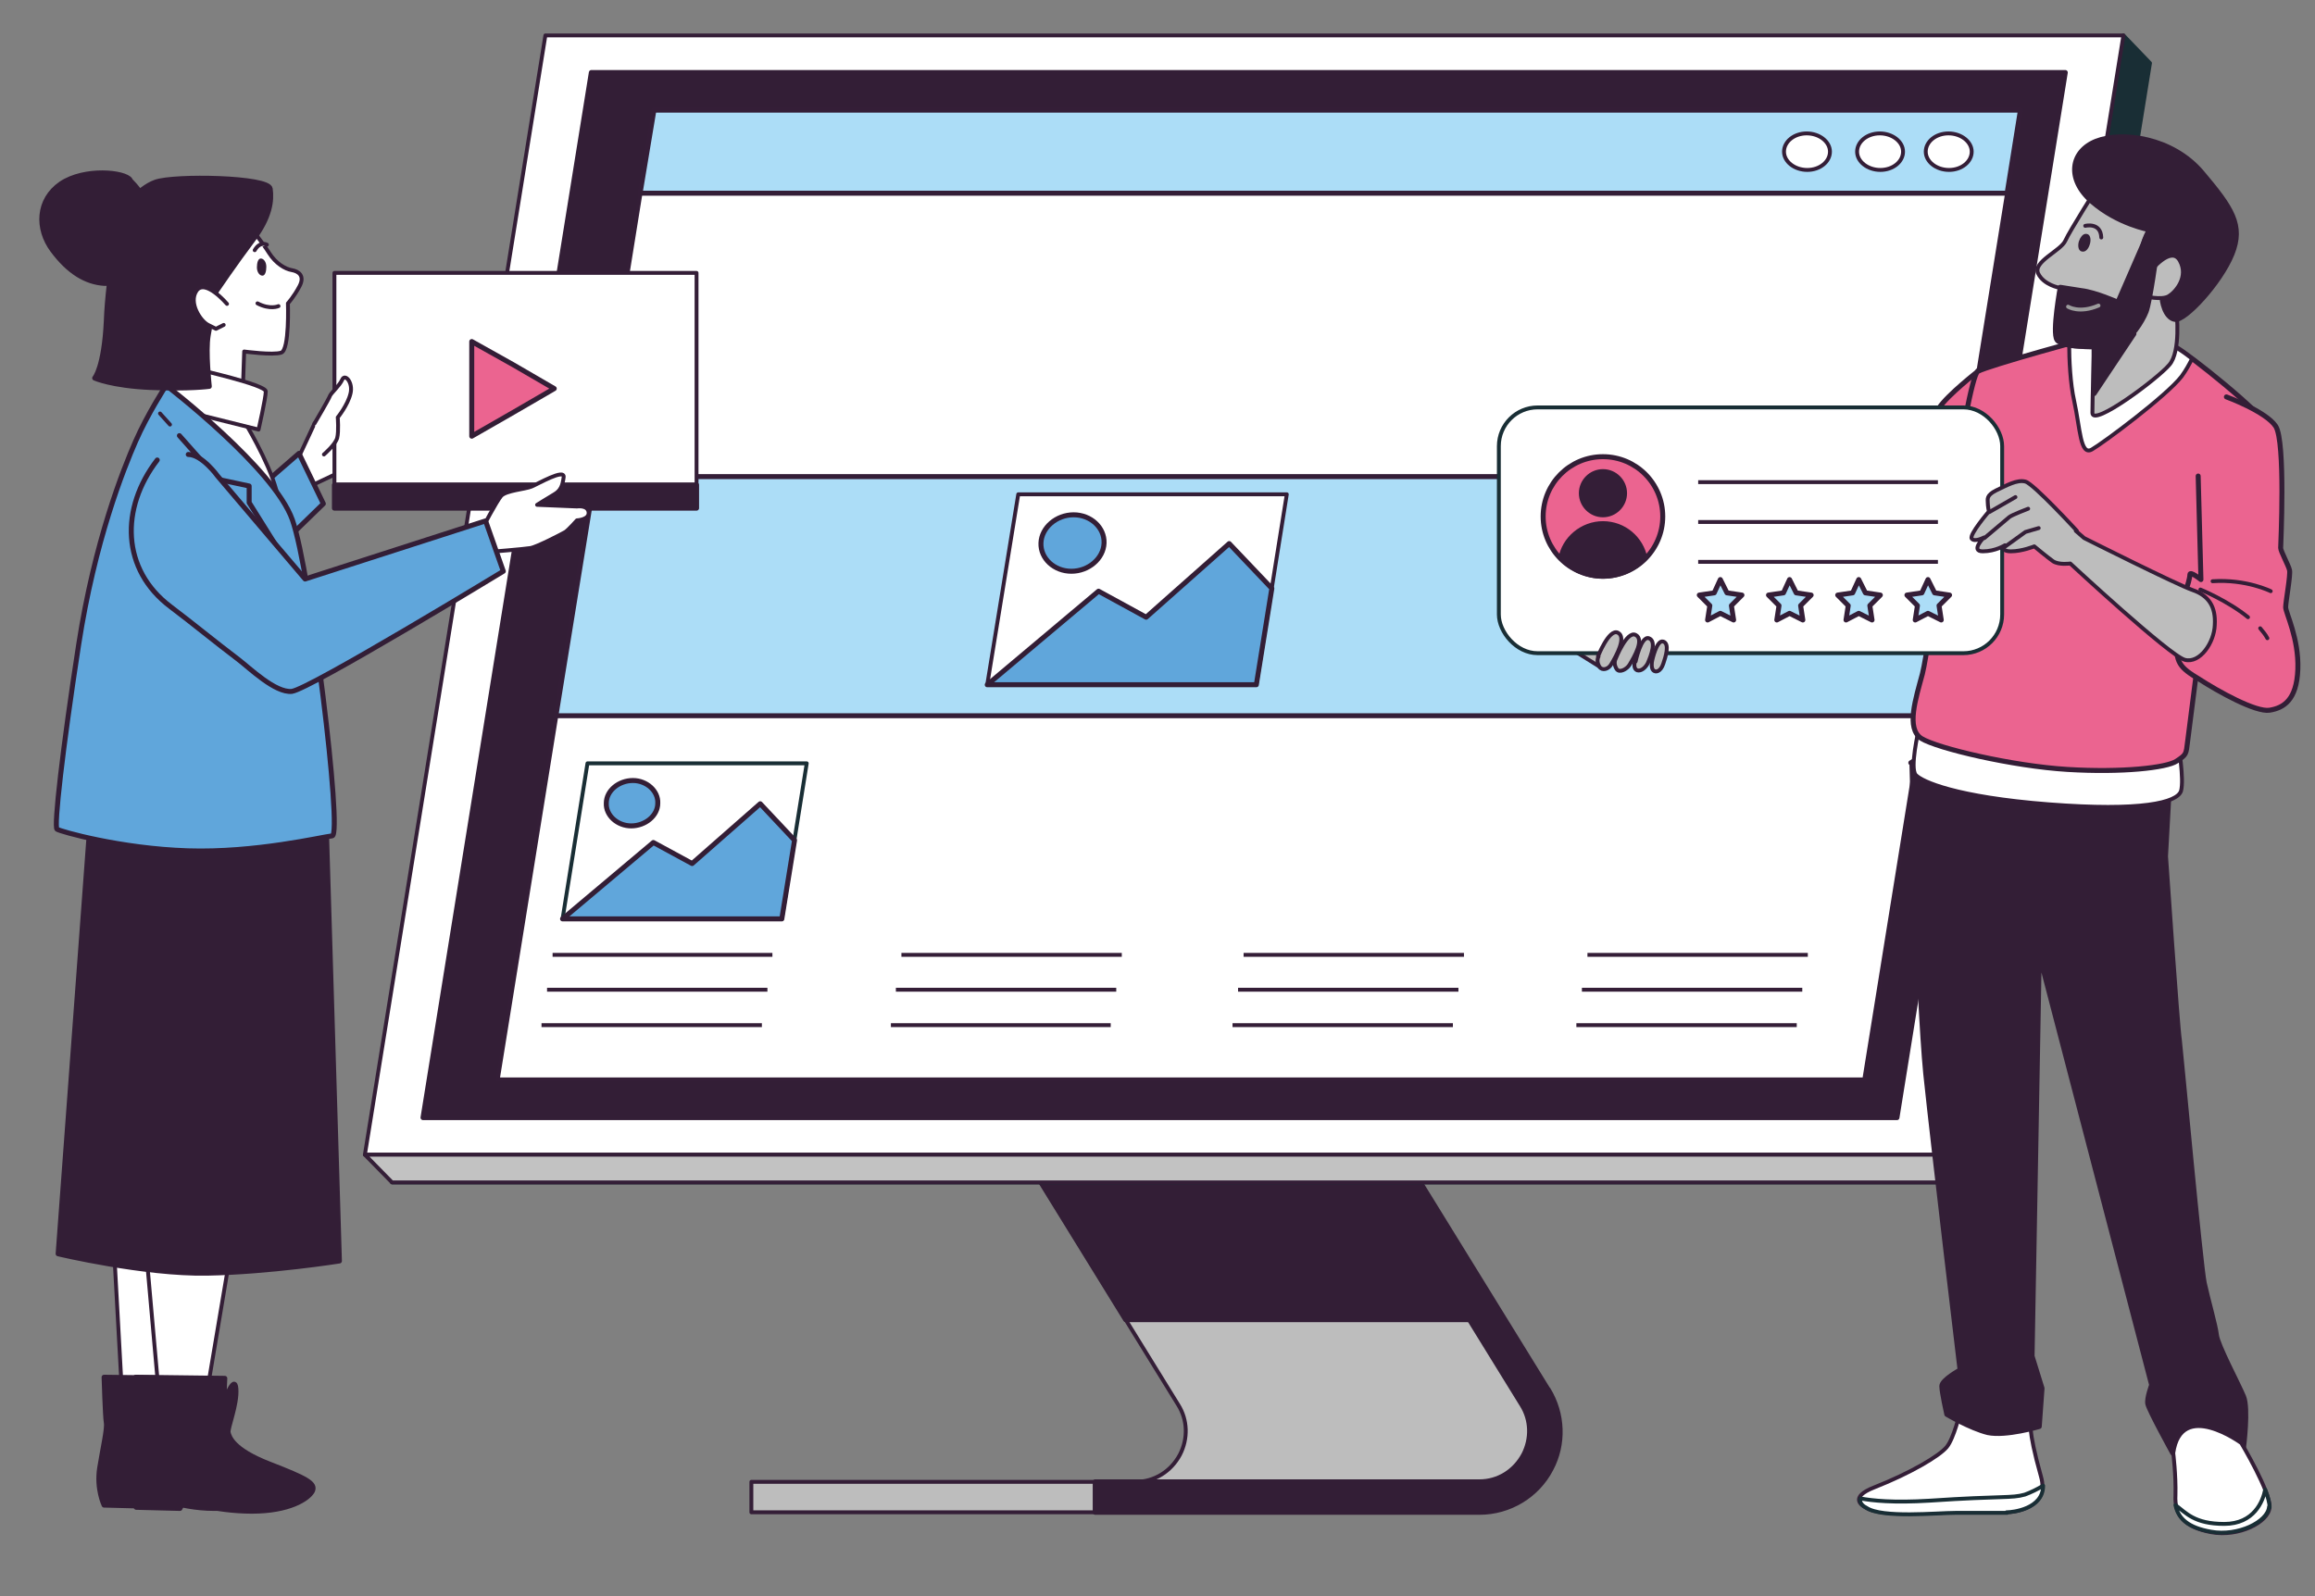
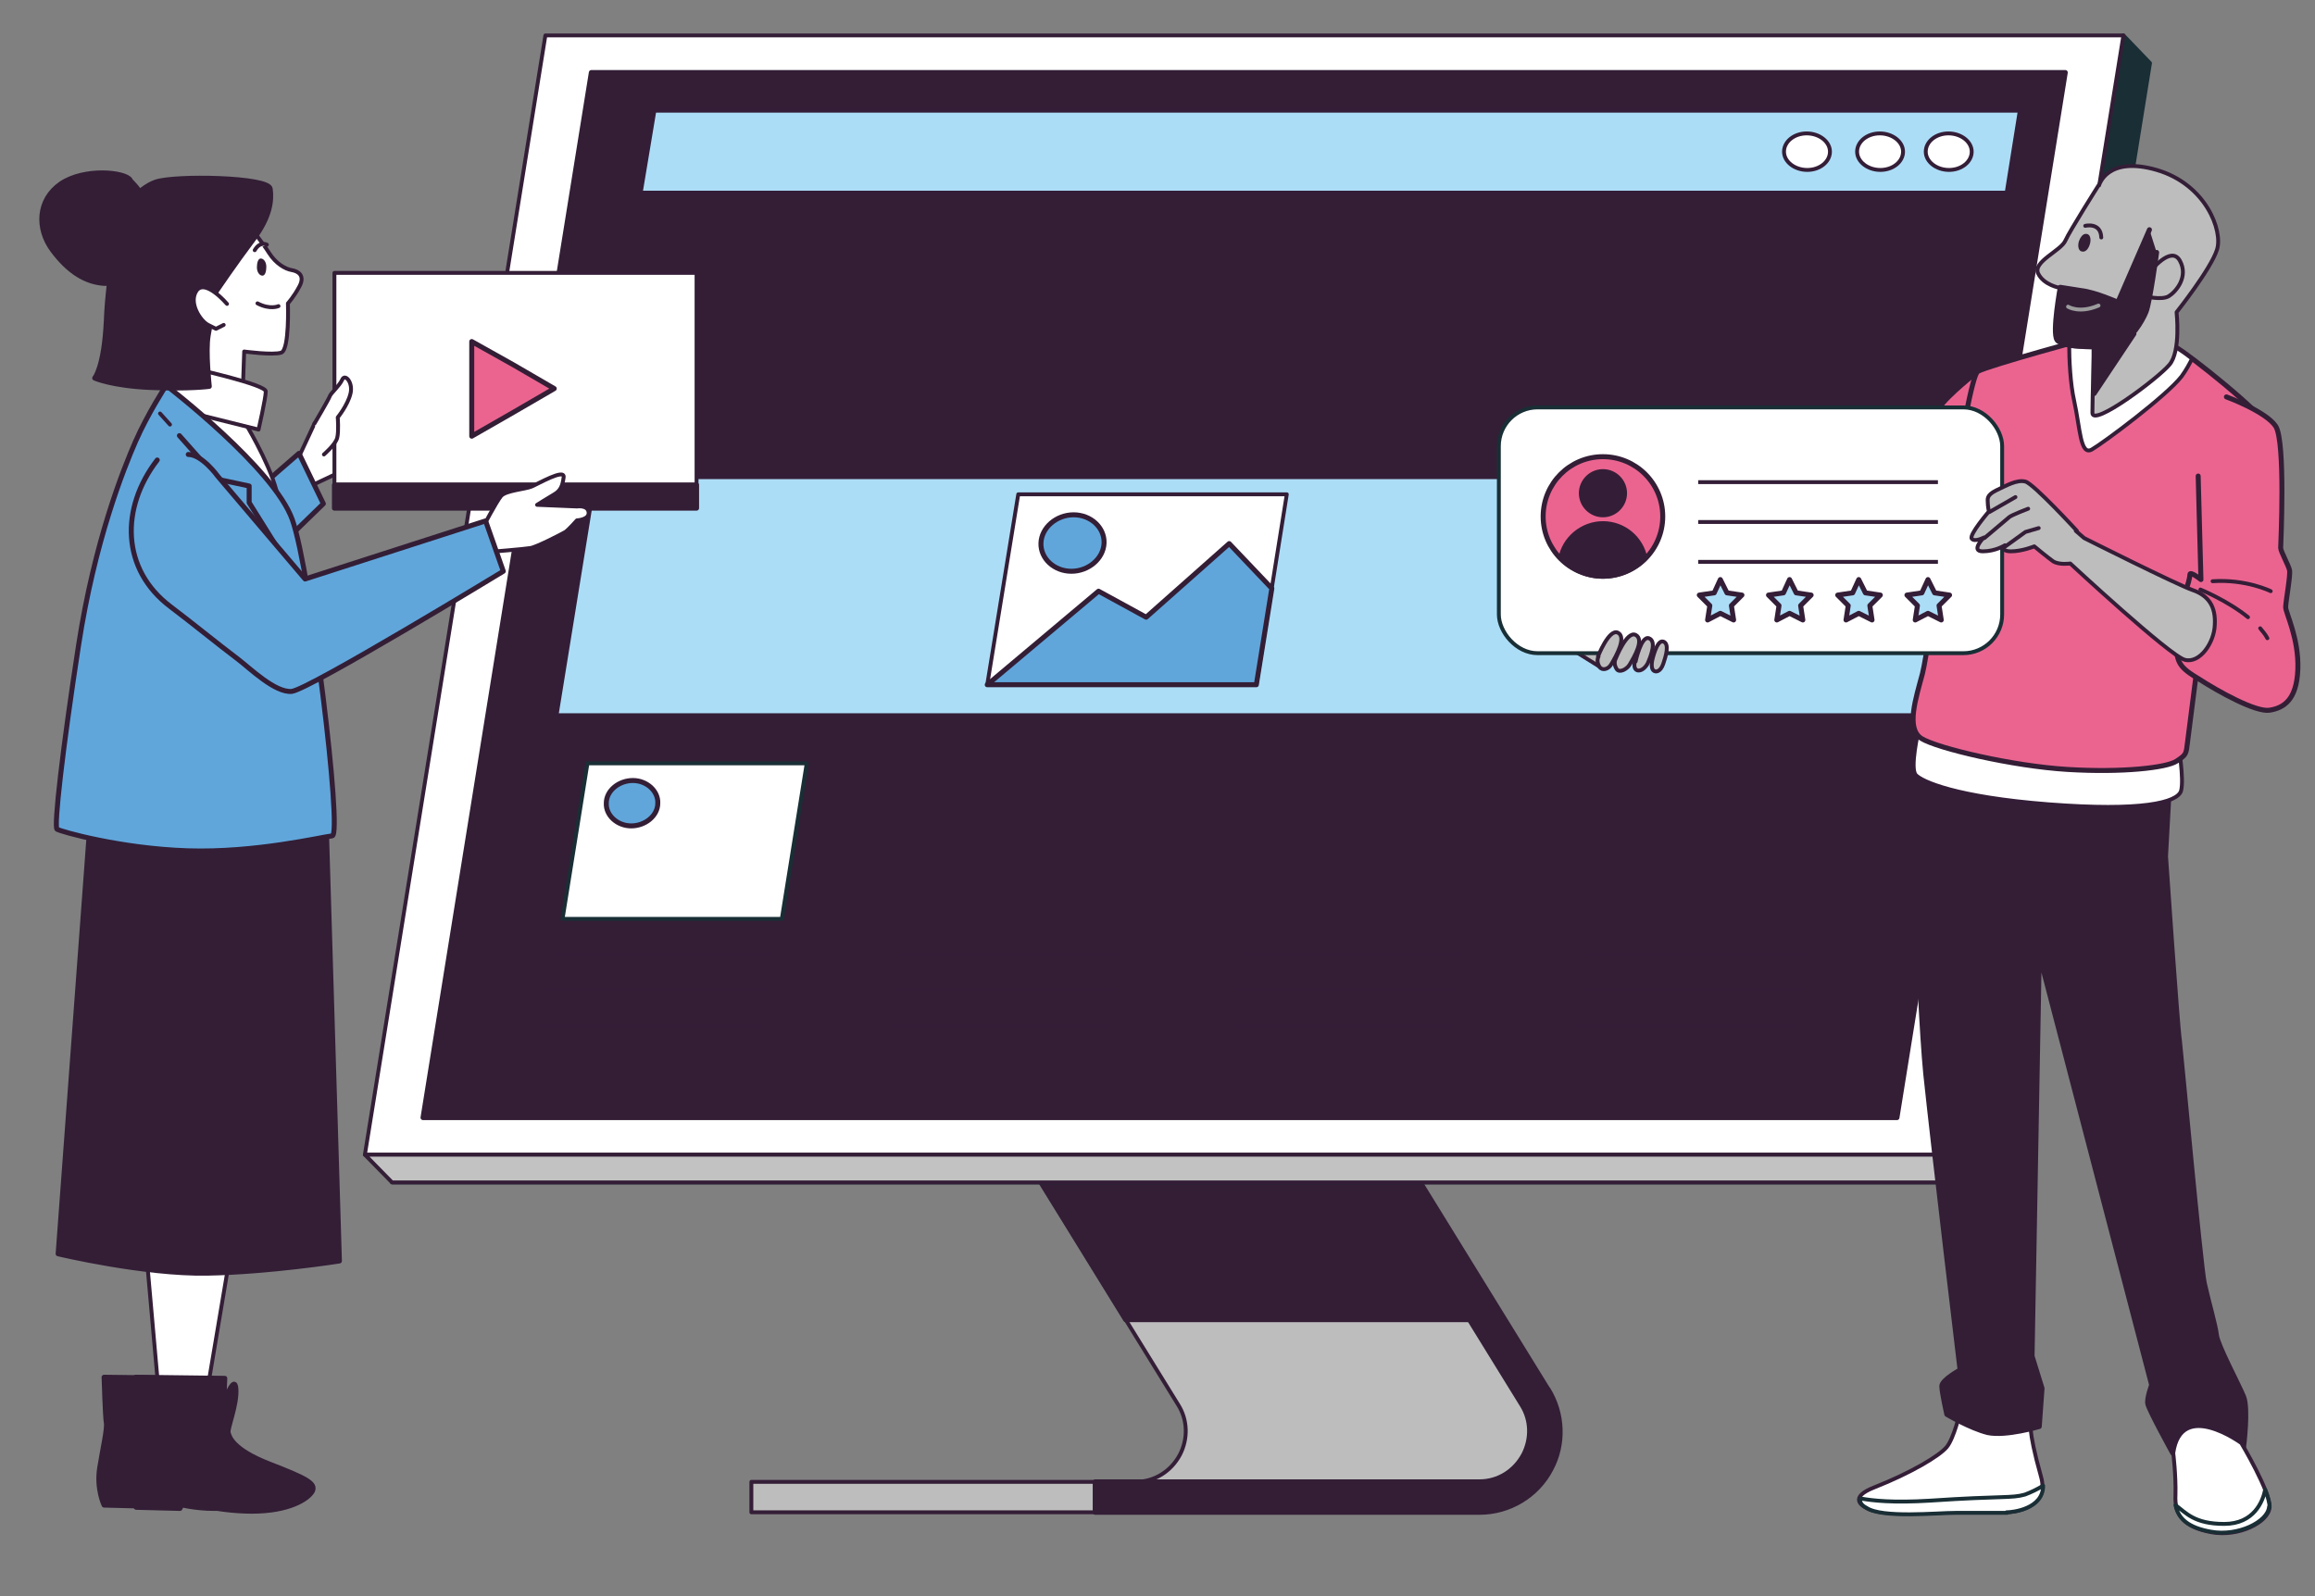
<svg xmlns="http://www.w3.org/2000/svg" id="Capa_1" data-name="Capa 1" version="1.1" viewBox="0 0 418.1 288.4">
  <rect x="0" y="0" width="418.1" height="288.4" fill="#808080" stroke="none" />
  <defs>
    <style>
      .cls-1 {
        fill: #341e37;
      }

      .cls-1, .cls-2, .cls-3, .cls-4, .cls-5, .cls-6, .cls-7, .cls-8, .cls-9, .cls-10 {
        stroke: #341e37;
      }

      .cls-1, .cls-2, .cls-3, .cls-5, .cls-11, .cls-12, .cls-13, .cls-6, .cls-14, .cls-7, .cls-8, .cls-9, .cls-10 {
        stroke-width: .7px;
      }

      .cls-1, .cls-8 {
        stroke-miterlimit: 10;
      }

      .cls-2 {
        fill: #bdbdbd;
      }

      .cls-2, .cls-3, .cls-4, .cls-5, .cls-11, .cls-12, .cls-13, .cls-6, .cls-14, .cls-7, .cls-15, .cls-16, .cls-9, .cls-17, .cls-10 {
        stroke-linejoin: round;
      }

      .cls-2, .cls-4, .cls-11, .cls-12, .cls-13, .cls-15, .cls-16, .cls-9, .cls-17, .cls-10 {
        stroke-linecap: round;
      }

      .cls-3 {
        stroke-dasharray: 0 2.7;
      }

      .cls-3, .cls-12, .cls-7, .cls-8, .cls-10 {
        fill: none;
      }

      .cls-4 {
        fill: #acddf7;
      }

      .cls-4, .cls-15, .cls-16, .cls-17 {
        stroke-width: .9px;
      }

      .cls-5 {
        fill: #c2c2c2;
      }

      .cls-18 {
        stroke-width: 0px;
      }

      .cls-18, .cls-15 {
        fill: #331e36;
      }

      .cls-11, .cls-13, .cls-14 {
        stroke: #192e35;
      }

      .cls-11, .cls-6, .cls-14, .cls-9 {
        fill: #fff;
      }

      .cls-12 {
        stroke: #9c9c9c;
      }

      .cls-13 {
        fill: #192e35;
      }

      .cls-15, .cls-16, .cls-17 {
        stroke: #331e36;
      }

      .cls-16 {
        fill: #eb6490;
      }

      .cls-17 {
        fill: #60a6db;
      }
    </style>
  </defs>
  <g>
    <g>
      <path class="cls-2" d="M251.7,208.9h-66.6l27.7,44.9c1.7,2.7,1.8,6.1.3,9-1.6,3-4.6,4.9-8,4.9h-69.4v5.5h129.6c5.4,0,10.4-3,12.9-7.8,2.4-4.5,2.2-10-.5-14.4l-25.9-42Z" />
      <polygon class="cls-15" points="251.7 208.9 185.1 208.9 203.3 238.4 269.9 238.4 251.7 208.9" />
      <path class="cls-15" d="M279.5,250.9l-25.9-42h-6.4l27.7,44.9c1.7,2.7,1.8,6.1.3,9-1.6,3-4.6,4.9-8,4.9h-69.4v5.5h69.4c5.4,0,10.4-3,12.9-7.8,2.4-4.5,2.2-10-.5-14.4Z" />
    </g>
    <g>
      <polygon class="cls-13" points="355.7 213.6 70.8 213.6 383.5 6.4 388.3 11.4 355.7 213.6" />
      <polygon class="cls-6" points="350.9 208.6 65.9 208.6 98.5 6.4 383.5 6.4 350.9 208.6" />
      <polygon class="cls-15" points="342.6 201.9 76.4 201.9 106.8 13.1 373 13.1 342.6 201.9" />
      <polygon class="cls-5" points="70.8 213.6 65.9 208.6 350.9 208.6 355.7 213.6 70.8 213.6" />
    </g>
  </g>
  <g>
-     <polygon class="cls-6" points="336.7 195 89.9 195 118.1 19.9 364.9 19.9 336.7 195" />
    <path class="cls-3" d="M256.5,82h76.8c3.9,0,7.6-3.1,8.3-7l5.6-30.3c.7-3.9-1.8-7-5.7-7h-76.8c-3.9,0-7.6,3.1-8.3,7l-5.6,30.3c-.7,3.9,1.8,7,5.7,7Z" />
    <polygon class="cls-4" points="347.3 129.3 354.2 86.1 107.4 86.1 100.4 129.3 347.3 129.3" />
    <polygon class="cls-4" points="362.5 34.9 364.9 19.9 118.1 19.9 115.6 34.9 362.5 34.9" />
    <g>
      <path class="cls-6" d="M330.5,27.4c0,1.8-1.8,3.3-4.1,3.3s-4.2-1.5-4.2-3.3c0-1.8,1.8-3.3,4.1-3.3s4.2,1.5,4.2,3.3Z" />
      <path class="cls-6" d="M343.7,27.4c0,1.8-1.8,3.3-4.1,3.3s-4.2-1.5-4.2-3.3c0-1.8,1.8-3.3,4.1-3.3s4.2,1.5,4.2,3.3Z" />
      <path class="cls-6" d="M356.1,27.4c0,1.8-1.8,3.3-4.1,3.3s-4.2-1.5-4.2-3.3c0-1.8,1.8-3.3,4.1-3.3s4.2,1.5,4.2,3.3Z" />
    </g>
    <g>
      <polygon class="cls-14" points="141.2 166 101.6 166 106.1 137.9 145.7 137.9 141.2 166" />
-       <polygon class="cls-17" points="143.5 151.8 137.3 145.2 125 156 118 152.2 101.6 166 141.2 166 143.5 151.8" />
      <path class="cls-17" d="M118.8,145.1c0,2.3-2.3,4.1-4.8,4.1s-4.6-1.9-4.5-4.1c0-2.3,2.3-4.1,4.8-4.1s4.6,1.9,4.5,4.1Z" />
    </g>
    <g>
      <polygon class="cls-6" points="226.9 123.7 178.3 123.7 183.9 89.3 232.4 89.3 226.9 123.7" />
      <polygon class="cls-17" points="229.7 106.3 222 98.2 207 111.5 198.4 106.8 178.3 123.7 226.9 123.7 229.7 106.3" />
      <path class="cls-17" d="M199.4,98.1c-.1,2.8-2.8,5.1-5.9,5.1s-5.6-2.3-5.5-5.1c.1-2.8,2.8-5.1,5.9-5.1s5.6,2.3,5.5,5.1Z" />
    </g>
    <polygon class="cls-3" points="265.7 166 226.1 166 230.6 137.9 270.2 137.9 265.7 166" />
    <polygon class="cls-3" points="203.4 166 163.8 166 168.4 137.9 208 137.9 203.4 166" />
    <polygon class="cls-3" points="168.6 120.9 110.1 120.9 114.6 92.7 173.1 92.7 168.6 120.9" />
    <polygon class="cls-3" points="327.9 166 288.3 166 292.8 137.9 332.4 137.9 327.9 166" />
    <g>
      <line class="cls-7" x1="99.8" y1="172.5" x2="139.5" y2="172.5" />
      <line class="cls-7" x1="98.8" y1="178.8" x2="138.6" y2="178.8" />
      <line class="cls-7" x1="97.8" y1="185.2" x2="137.6" y2="185.2" />
    </g>
    <g>
      <line class="cls-7" x1="162.8" y1="172.5" x2="202.6" y2="172.5" />
      <line class="cls-7" x1="161.8" y1="178.8" x2="201.6" y2="178.8" />
      <line class="cls-7" x1="160.9" y1="185.2" x2="200.6" y2="185.2" />
    </g>
    <g>
      <line class="cls-7" x1="224.6" y1="172.5" x2="264.4" y2="172.5" />
      <line class="cls-7" x1="223.6" y1="178.8" x2="263.4" y2="178.8" />
      <line class="cls-7" x1="222.6" y1="185.2" x2="262.4" y2="185.2" />
    </g>
    <g>
      <line class="cls-7" x1="286.7" y1="172.5" x2="326.5" y2="172.5" />
      <line class="cls-7" x1="285.7" y1="178.8" x2="325.5" y2="178.8" />
      <line class="cls-7" x1="284.7" y1="185.2" x2="324.5" y2="185.2" />
    </g>
  </g>
  <g>
    <g>
      <path class="cls-9" d="M354,255.1s-1.1,4.7-2.4,6.3c-1.3,1.6-6.5,4.7-13.1,7.3-4.6,1.8-2.2,3.3-1.6,3.6,2.8,1.9,12.7.9,16.1.9h9.3c1.3,0,8-.7,6.3-6.5-2.5-8.9-1.8-10-1.8-10l-12.9-1.6Z" />
      <path class="cls-11" d="M362.4,273.2c1.1,0,6.6-.6,6.6-4.8-1,.6-2.2,1.2-3.3,1.6-2.5.7-3.8.2-17.2,1.1-6.6.4-10.3,0-12.5-.4-.3.9.7,1.5,1.1,1.7,2.8,1.9,12.7.9,16.1.9h9.3Z" />
    </g>
    <path class="cls-15" d="M345.3,137.9s1.1,41.7,2.5,56.1c1.5,14.3,6.2,53.5,6.2,53.5,0,0-3.3,1.8-3.3,2.9s.9,5.1.9,5.1c0,0,4.2,2.5,7.4,3.3,3.3.7,9.3-1.1,9.3-1.1l.5-6.9-1.8-5.8,1.3-72.6,20.3,77.8s-.9,2.4-.7,3.4c.2,1.1,4.5,8.9,4.5,8.9,0,0,.7-4.2,5.4-3.6,4.7.5,7.4,2.5,7.4,2.5,0,0,.9-6.9,0-9.1-.9-2.2-4.7-9.3-4.9-11.1s-1.5-6.2-2.2-9.4c-.7-3.3-4.2-41.4-4.5-43.9-.4-2.5-2.5-33.2-2.5-33.2l.7-12.7s-30.5-1.6-38.1-3.1c-7.6-1.5-7.1-2-7.1-2l-1.5.9Z" />
    <g>
      <path class="cls-9" d="M346.5,131.9s-1.6,6.9-.5,8.1,7.3,4,24,5.3c16.8,1.3,23.2-.3,23.9-2.4.6-2.1-.5-8.5-.5-8.5,0,0-24.5.3-35.1-1.5-10.6-1.8-10-3.2-10-3.2l-1.8,2.3Z" />
      <polygon class="cls-11" points="328.4 100.8 296.5 114.3 304.3 116.8 333.8 109.4 328.4 100.8" />
      <path class="cls-16" d="M357.2,67.1s-5.4,4.2-7,6.6c-1.6,2.5-15.5,21-15.5,21l-6.2,6.1,5.4,8.5,12.3-6.9,5.8-2.8s9-30.1,8.7-31.1c-.3-1-3.5-1.5-3.5-1.5Z" />
      <path class="cls-16" d="M378.7,60.7s-19.6,5.3-21.5,6.4c-2,1.1-8.8,50.1-10,54.6s-3,9.9-.2,11.7c2.9,1.8,16.5,5,26.4,5.6,9.9.6,17.9-.3,19.7-1.5,1.8-1.2,1.7-1.2,2-3.6.3-2.4,2.4-19,2.6-19.7.2-.8,11.4-35.8,11.4-37.5s-14-12.9-16.2-14c-2.3-1.1-10.6-2-14.1-2Z" />
    </g>
    <path class="cls-9" d="M394,68c.8-1.1,1.4-2.2,1.9-3.2-1.4-1.1-2.6-1.9-3.1-2.1-2.3-1.1-10.6-2-14.1-2,0,0-2.1.6-5,1.4,0,2.8.2,7.2.9,10.3,1.1,5,1.1,10,3.2,8.8s13.5-9.7,16.2-13.2Z" />
    <g>
      <g>
        <path class="cls-2" d="M379,33.5s-5.2,8.2-6,10c-.8,1.8-5.9,3.8-4.9,5.9,1,2.1,3.9,2.6,3.9,2.6,0,0-.8,8.5.3,9.8,1.1,1.3,5.9.7,5.9.7,0,0-.3,9.5-.3,12.1s11.8-6.2,13.9-8.7c2.1-2.4,1.3-9.5,1.3-9.5,0,0,6.2-7.8,7.3-11.3,1.1-3.4-2-11.8-10.9-14.4-9-2.6-10.4,2.8-10.4,2.8Z" />
        <path class="cls-15" d="M377,44c-.2.7-.6,1.1-.9,1-.3,0-.4-.7-.2-1.3s.6-1.1.9-1c.3,0,.4.7.2,1.3Z" />
        <path class="cls-10" d="M376.6,40.8s2.8-.7,2.9,2.1" />
        <path class="cls-15" d="M378.2,62.4s4.6.3,7.2-2.1l-7.2,10.8v-8.7Z" />
      </g>
-       <path class="cls-15" d="M388.2,41.5s-5.7-1-10.4-5.1c-4.7-4.1-3.8-9.1.8-10.9,4.6-1.8,13.7-.7,19.1,5.7s7.5,9.5,5.4,14.7-8.5,12.1-10.3,11.8c-1.8-.3-2.4-3.4-2.3-4.2.2-.8,2.4-3.8.8-5.1-1.6-1.3-3.1-.3-4.1-2-1-1.6,1-4.9,1-4.9Z" />
      <path class="cls-2" d="M388.3,49.1s3.8-4.9,5.4-2c1.6,2.9-.7,5.6-2,6.4-1.3.8-4.4,0-4.4,0" />
    </g>
    <g>
      <path class="cls-9" d="M392.5,262.5s.5,4,.4,7.6c-.2,3.6,1.6,5.8,6.5,6.7,4.9.9,10.3-1.8,10.5-4.5.2-2.7-5.1-11.6-5.1-11.6,0,0-10.9-8-12.3,1.8Z" />
      <path class="cls-11" d="M409.9,272.3c0-.7-.3-1.9-.8-3.2-.4,2.1-2,6.2-7.4,6.2s-6.9-2-8.8-3.4c.5,2.5,2.4,4.1,6.4,4.8,4.9.9,10.3-1.8,10.5-4.5Z" />
    </g>
    <polygon class="cls-2" points="289 120.5 284.5 117.7 289.6 117 289 120.5" />
    <rect class="cls-11" x="270.7" y="73.6" width="90.9" height="44.4" rx="7" ry="7" />
    <g>
      <circle class="cls-16" cx="289.5" cy="93.3" r="10.8" />
      <path class="cls-1" d="M289.5,104.2c3,0,5.8-1.3,7.7-3.3-.7-3.7-3.9-6.4-7.7-6.4s-7.1,2.8-7.7,6.4c2,2,4.7,3.3,7.7,3.3Z" />
      <path class="cls-1" d="M293.5,89.1c0,2.2-1.8,4-4,4s-4-1.8-4-4,1.8-4,4-4,4,1.8,4,4Z" />
    </g>
    <line class="cls-8" x1="306.7" y1="87.1" x2="350" y2="87.1" />
    <line class="cls-8" x1="306.7" y1="94.3" x2="350" y2="94.3" />
    <line class="cls-8" x1="306.7" y1="101.5" x2="350" y2="101.5" />
    <polygon class="cls-4" points="310.7 104.7 311.9 107.1 314.6 107.5 312.7 109.4 313.1 112 310.7 110.8 308.4 112 308.8 109.4 306.9 107.5 309.6 107.1 310.7 104.7" />
    <polygon class="cls-4" points="323.2 104.7 324.4 107.1 327.1 107.5 325.2 109.4 325.6 112 323.2 110.8 320.9 112 321.3 109.4 319.4 107.5 322.1 107.1 323.2 104.7" />
    <polygon class="cls-4" points="335.7 104.7 336.9 107.1 339.6 107.5 337.7 109.4 338.1 112 335.7 110.8 333.4 112 333.8 109.4 331.9 107.5 334.6 107.1 335.7 104.7" />
    <polygon class="cls-4" points="348.2 104.7 349.4 107.1 352.1 107.5 350.2 109.4 350.6 112 348.2 110.8 345.9 112 346.3 109.4 344.4 107.5 347.1 107.1 348.2 104.7" />
    <g>
      <path class="cls-2" d="M288.7,118.6c-.3.6-.2,1.3.2,1.9.5.7,1.6.4,2.1-.5.9-1.5,2.8-4.9,1.2-5.7-1.6-.8-3.6,4.3-3.6,4.3h0Z" />
      <path class="cls-2" d="M291.8,119c-.3.6-.2,1.3.2,1.9.5.7,1.8,0,2.3-.8.9-1.5,2.7-4.6,1.1-5.4-1.6-.8-3.6,4.3-3.6,4.3h0Z" />
      <path class="cls-2" d="M295.3,119.5c-.2.5-.2,1.4.4,1.6.7.2,1.5-.5,1.9-1.3.6-1.4,1.6-4,.2-4.5-1.4-.5-2.4,4.2-2.4,4.2h0Z" />
      <path class="cls-2" d="M298.4,119.3c-.1.4-.2,1.4.2,1.8.4.4,1.3.3,1.8-1.2.4-1.2,1.2-3.6,0-4-1.2-.4-2,3.4-2,3.4h0Z" />
    </g>
    <g>
      <path class="cls-16" d="M397,86l.5,18.7s-2-1.6-2-.9-.5,2.2-.5,2.2c0,0-1.5,4.9-1.8,9.3-.4,4.4.5,5.3,4,7.4,3.4,2.2,10.2,6,12.7,5.6s4.9-1.8,5.1-7.4c.2-5.6-2.2-10.2-2.2-11.2s.9-5.8.7-6.7c-.2-.9-1.6-3.4-1.6-4s.9-19.2-.9-22c-1.8-2.7-8.9-5.3-8.9-5.3" />
      <g>
        <path class="cls-2" d="M375.1,95.9s-7.8-8.5-9.3-8.9-3.4.7-5.3,1.6c-1.8.9-1.5,1.6-1.5,2.2s.2,1.6.2,1.6c0,0-3.6,4.2-3.1,4.9.5.7,2.2-.2,2.2-.2,0,0-2.5,2.5-.2,2.5s4-1.1,4-1.1c0,0-.9,1.1,1.1,1.1s4.2-.9,4.2-.9c0,0,2.4,2,3.4,2.7,1.1.7,3.1.4,3.1.4,0,0,18,16.7,20.7,17.4,2.7.7,5.3-3.1,5.4-6.3.2-3.3-1.1-5.3-4-6.3s-19.6-9.4-19.6-9.4l-1.5-1.3Z" />
        <line class="cls-10" x1="359.3" y1="92.5" x2="364" y2="89.8" />
        <path class="cls-10" d="M358.4,97.2s4-3.4,4.5-3.8c.5-.4,3.4-1.5,3.4-1.5" />
        <polyline class="cls-10" points="362.2 98.7 365.8 96.1 368.2 95.4" />
      </g>
      <path class="cls-10" d="M408.2,113.5c.5.6,1,1.2,1.3,1.8" />
      <path class="cls-10" d="M397.4,106.5s4.9,2,8.6,5" />
      <path class="cls-10" d="M410.1,106.8s-4.4-2.2-10.5-1.8" />
    </g>
    <path class="cls-15" d="M388.2,41.5l-5.7,13.1s-4-1.8-6.6-2.1c-2.6-.4-3.8-.6-3.8-.6,0,0-1.5,8.1-.6,9.5.8,1.4,9.1,1.6,11.2.8,2.1-.8,4.2-4.1,4.9-5.9.7-1.8,1.9-10.7,1.9-10.7" />
    <path class="cls-12" d="M373.5,55.4s2,1.3,5.5-.2" />
  </g>
  <g>
    <polygon class="cls-9" points="56.8 76.5 54 82.5 56.7 87.5 64.1 84 63.3 71.2 56.8 76.5" />
    <polygon class="cls-17" points="54 81.9 58.4 91 51.3 97.9 47.2 87.8 54 81.9" />
    <g>
      <rect class="cls-9" x="60.4" y="49.3" width="65.4" height="42.5" />
      <path class="cls-9" d="M56.8,76.5s2.6-4.4,2.8-5c.2-.5,1.7-1.8,2.2-2.9.5-1.2,2,.5,1.5,2.5-.5,2.1-2.3,4.3-2.3,4.3,0,0,.2,2.5-.1,3.7-.3,1.2-2.4,3-2.4,3" />
      <rect class="cls-15" x="60.4" y="87.6" width="65.4" height="4.2" />
      <polygon class="cls-16" points="100.1 70.2 92.7 74.5 85.2 78.8 85.2 70.2 85.2 61.7 92.7 65.9 100.1 70.2" />
    </g>
    <g>
-       <polygon class="cls-9" points="20.6 225.7 22 251.2 29.6 250.4 32.4 226.7 20.6 225.7" />
      <path class="cls-15" d="M18.8,248.8l16.1.2-.2,4.5s2-5.5,2.2-2.6c.2,2.9-1.6,7.1-1.4,7.9.2.8.8,3.1,7.5,5.7,6.7,2.6,8.4,3.5,7.7,4.9-.8,1.4-5.3,3.1-12,3.1s-11.8-2.6-11.8-2.6l-.2,2.2-7.9-.2s-1.4-2.9-.8-6.7c.6-3.7,1.4-7.1,1.2-8.2-.2-1.2-.4-8.2-.4-8.2Z" />
      <polygon class="cls-9" points="41.8 225.3 37.1 253.2 28.8 253.2 26.3 224.9 41.8 225.3" />
      <path class="cls-15" d="M24.5,248.8l16.1.2-.2,4.5s2-5.5,2.2-2.6c.2,2.9-1.6,7.1-1.4,7.9.2.8.8,3.1,7.5,5.7,6.7,2.6,8.4,3.5,7.7,4.9-.8,1.4-4.2,3.6-10.9,3.6s-12.3-1.9-12.3-1.9l-.7,1.4-7.9-.2s-1.4-3.2-.8-7c.6-3.7,1.4-7.1,1.2-8.2-.2-1.2-.4-8.2-.4-8.2Z" />
      <path class="cls-15" d="M58.9,148.3l2.4,79.5s-12.6,2-23.9,2.2c-11.4.2-26.9-3.5-26.9-3.5l6.1-82.4,42.4-1v5.3Z" />
      <path class="cls-9" d="M44.1,76.1s4.3,7,5.8,12.4c1.4,5.4,4.8,59.4,4.8,59.4l-37.4.2s1.9-43.4,6-57.7c4.1-14.3,7.3-16.7,7.3-16.7l13.5,2.4Z" />
      <g>
        <path class="cls-9" d="M45.3,41.2s2.1,2.6,3.3,4.5c1.2,1.9,2.9,2.9,4.1,3.1,1.2.2,2.4,1,1.4,2.9-1,1.9-2.1,3.1-2.1,3.1,0,0,.3,8.4-1.2,8.9-1.5.5-6.7-.2-6.7-.2l-.3,8.6-11.3-2.4.3-11.1s-.9-7.4,4.3-12.5c5.1-5.1,8.2-4.8,8.2-4.8Z" />
        <path class="cls-18" d="M46.4,48.3c0,.9.5,1.5,1,1.5.5,0,.7-.8.7-1.6,0-.9-.5-1.5-1-1.5-.5,0-.7.8-.7,1.6Z" />
        <path class="cls-9" d="M50.3,55.3s-1.5.7-3.8-.5" />
        <path class="cls-9" d="M48.2,44.2s-1.2-.7-2.2,1" />
      </g>
      <path class="cls-9" d="M35.5,66.7s12.5,2.8,12.5,4-1.3,6.9-1.3,6.9l-16.1-4,1.5-7.6,3.3.7Z" />
      <g>
        <path class="cls-17" d="M30.1,69.7s19.4,14.9,22.7,24.2c3.3,9.3,9.1,56.9,7.2,57.1-1.9.2-13.9,3.1-26.1,2.7-12.2-.4-23-3.5-23.6-3.9-.6-.4,1-14.5,3.9-33.3,2.9-18.8,8.1-31.8,10.3-36.8s5.4-9.9,5.4-9.9Z" />
        <polyline class="cls-17" points="32.4 78.7 39.4 86.6 45 87.8 45 90.8 54 105.2" />
        <line class="cls-9" x1="28.9" y1="74.7" x2="30.7" y2="76.7" />
      </g>
      <path class="cls-15" d="M21.8,38.4s2.9-4.3,6.3-5.5c3.4-1.2,20.4-.9,20.7,1.2.3,2.1,0,5.1-3.1,9.2-3.1,4.1-6.7,9.4-6.7,9.4,0,0-.9,5-1.4,7.9-.5,2.9.2,9.2.2,9.2,0,0-3.6.5-10.6.2-7-.3-10.1-1.7-10.1-1.7,0,0,1.7-1.9,2.1-10.3.3-8.4,2.6-19.7,2.6-19.7Z" />
      <path class="cls-15" d="M23.5,32.6s5.3,4.8,3.3,9.9c-2.1,5.1-4.5,8.9-7.9,8.7-3.4-.2-6.5-2.1-9.4-6-2.9-3.9-2.7-9.1,1.5-12,4.3-2.9,11.6-2.1,12.5-.7Z" />
      <path class="cls-9" d="M41,54.9s-3.9-4.6-5.5-2.4c-1.5,2.2.7,5.5,2.1,6.2l1.4.7,1.4-.7" />
    </g>
-     <path class="cls-9" d="M87.2,95.3s2.4-4.6,3.3-5.7c.9-1,4.3-1.2,5.5-1.7,1.2-.5,6-3.3,5.8-1.7-.2,1.5-.5,2.4-1.7,3.1-1.2.7-3.1,1.9-3.1,1.9l7.2.3s1.9-.3,2.1,1c.2,1.4-2.1,1.5-2.1,1.5,0,0-1.5,1.7-2.1,2.1-.5.3-5.1,2.7-6.3,2.9-1.2.2-7.4.7-7.4.7l-1.2-4.5Z" />
+     <path class="cls-9" d="M87.2,95.3s2.4-4.6,3.3-5.7c.9-1,4.3-1.2,5.5-1.7,1.2-.5,6-3.3,5.8-1.7-.2,1.5-.5,2.4-1.7,3.1-1.2.7-3.1,1.9-3.1,1.9l7.2.3s1.9-.3,2.1,1c.2,1.4-2.1,1.5-2.1,1.5,0,0-1.5,1.7-2.1,2.1-.5.3-5.1,2.7-6.3,2.9-1.2.2-7.4.7-7.4.7l-1.2-4.5" />
    <path class="cls-17" d="M28.4,83.1c-6.7,8.7-6.5,19.8,2.4,26.5,4.1,3.1,8.1,6.4,12.2,9.5,2.1,1.6,6.7,6.1,9.7,5.8,3.2-.4,38.2-21.7,38.2-21.7l-3.2-9.1-32.6,10.5-15.8-18.6s-2.8-3.9-5.3-3.9" />
  </g>
</svg>